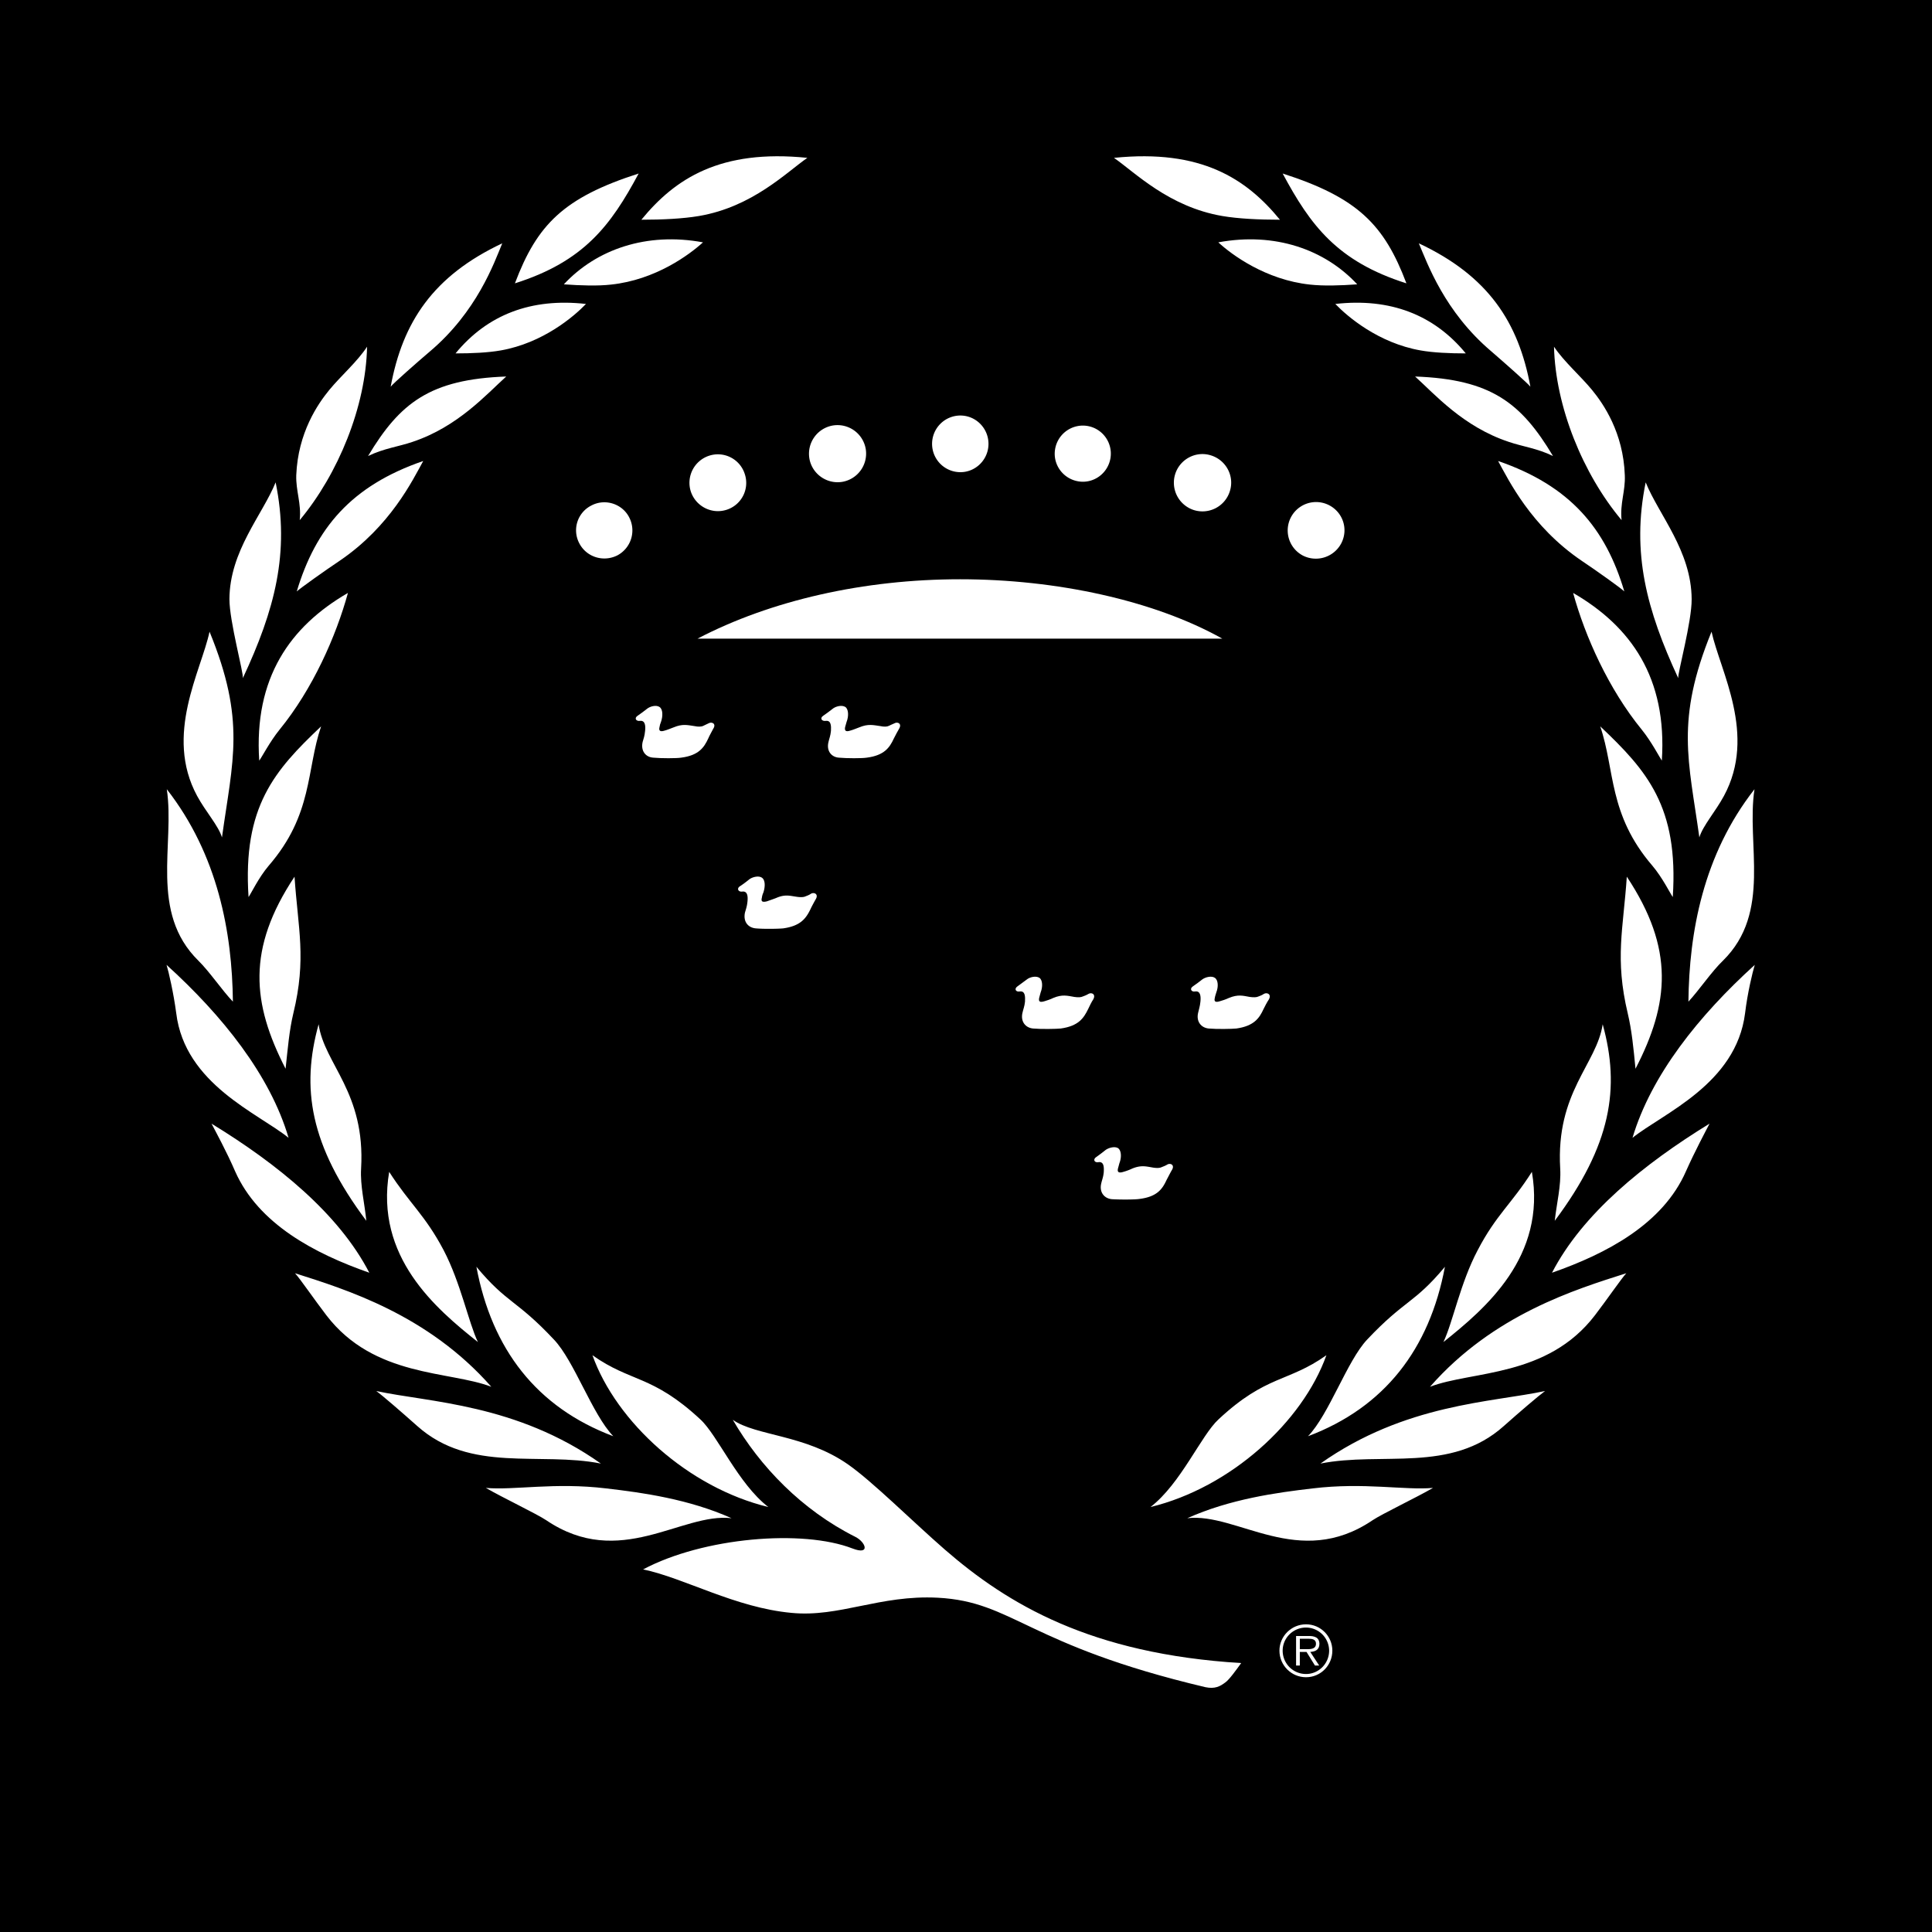
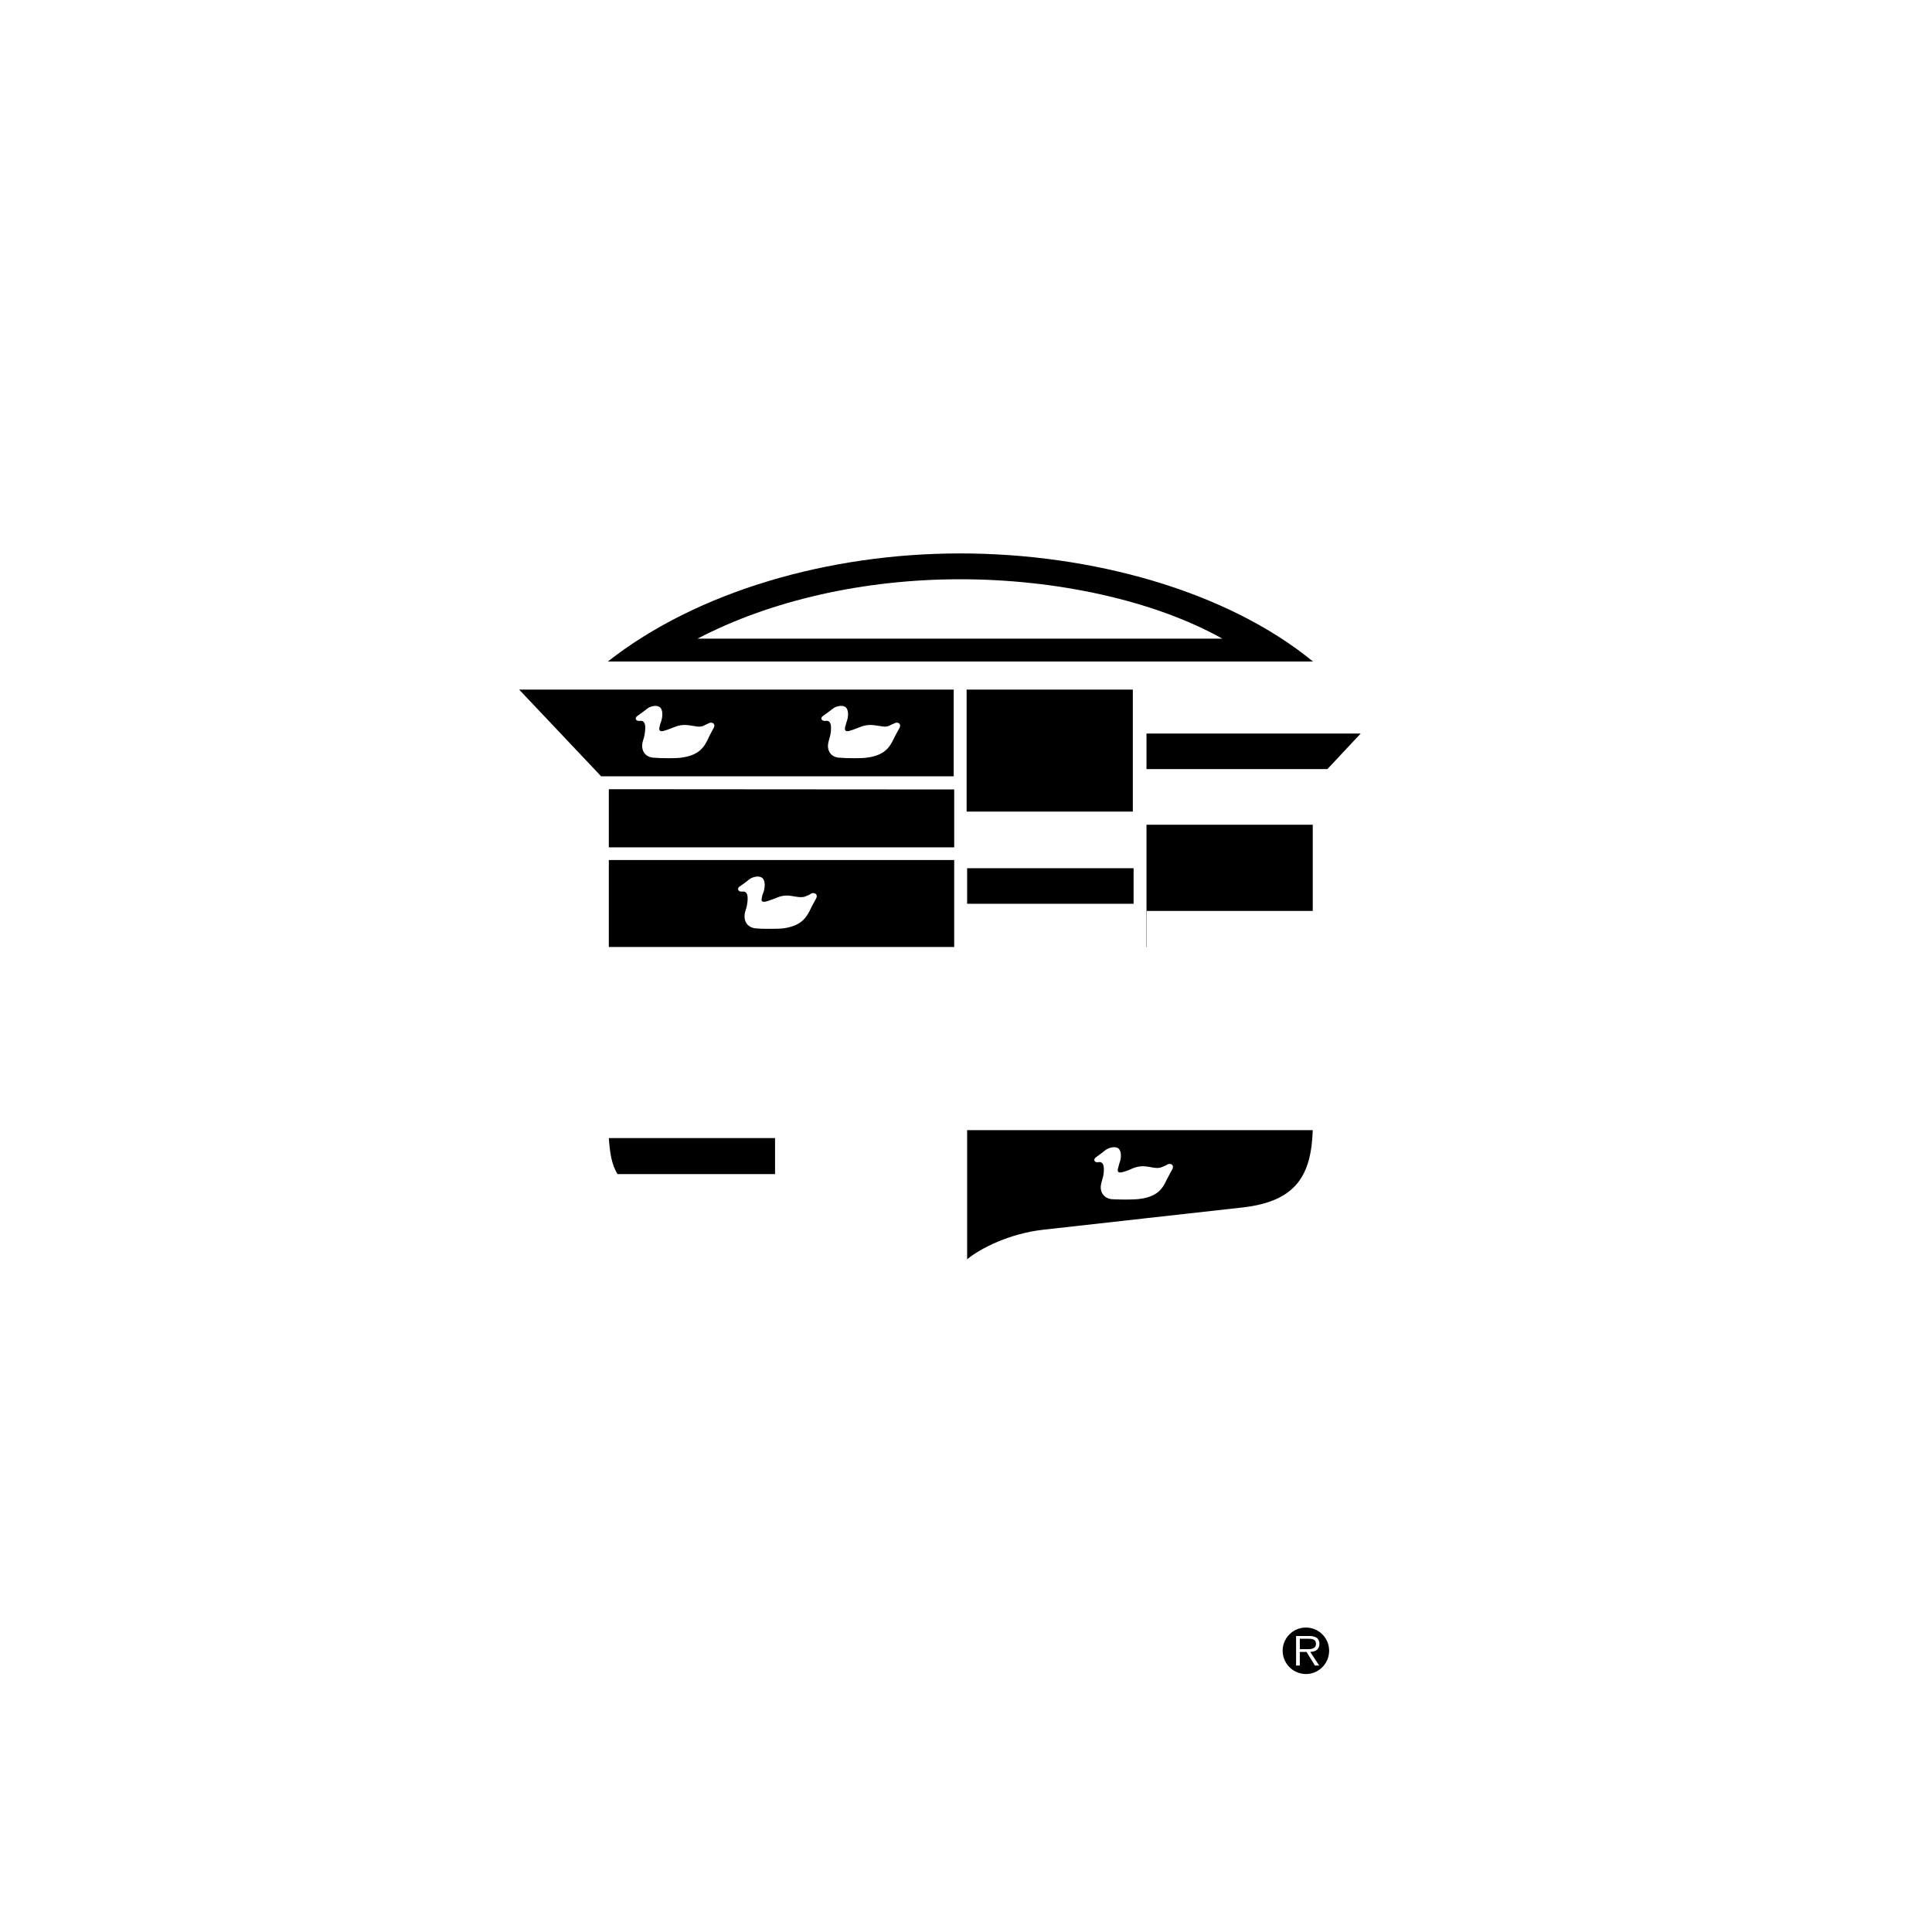
<svg xmlns="http://www.w3.org/2000/svg" width="2500" height="2500" viewBox="0 0 192.756 192.756">
  <g fill-rule="evenodd" clip-rule="evenodd">
-     <path d="M0 0h192.756v192.756H0V0z" />
-     <path d="M127.006 47.332c-.447-3.471-3.396-6.172-6.99-6.172a7.087 7.087 0 0 0-5.156 2.23 7.041 7.041 0 0 0-6.793-5.131 7.09 7.09 0 0 0-5.852 3.099c-1.115-2.405-3.545-4.09-6.37-4.09-2.826 0-5.28 1.686-6.396 4.115a7.045 7.045 0 0 0-5.85-3.124c-3.247 0-5.975 2.181-6.792 5.131a7.078 7.078 0 0 0-5.131-2.23c-3.62 0-6.594 2.727-7.016 6.247-1.19-.967-2.702-1.512-4.363-1.512a7.036 7.036 0 0 0-7.041 7.04c0 3.198 2.132 5.9 5.057 6.768v6.272H45.274l12.593 13.361v33.243c0 5.602 2.107 9.693 9.271 10.586 6.842.867 14.799 1.709 18.468 2.131 4.809.545 7.437 1.314 10.213 5.305 2.752-3.99 5.355-4.76 10.164-5.305 3.693-.422 11.625-1.264 18.467-2.131 7.189-.893 9.297-4.984 9.297-10.586V79.385l12.469-13.412h-12.914v-6.296c2.9-.868 5.031-3.57 5.031-6.743 0-3.892-3.148-7.065-7.039-7.065-1.61 0-3.099.546-4.288 1.463zM98.176 154.844c4.461 4.512 8.031 5.553 10.436 5.652 1.908.1 3.744.049 5.775-.396 5.008-1.092 8.949-3.545 13.041-4.09-8.529-3.148-16.238-3.818-20.873-1.984-1.762.67-1.785-.445-.77-.99 5.207-2.729 8.924-5.703 12.543-11.975-4.436 2.629-7.486 2.107-11.055 4.438-3.47 2.255-5.033 6.47-9.097 9.345zM91.879 161.289c-1.81-.223-3.421-.1-4.363.148-5.255 1.363-12.866 4.289-20.427 4.488 1.166 1.561 1.512 1.982 1.884 2.23.347.273.843.248 1.264.174 8.38-1.585 14.527-5.007 21.642-7.04z" fill="#fff" fill-opacity="0" />
    <path d="M118.453 151.473c4.982-.594 11.131 5.182 18.492.199.967-.645 4.314-2.232 6.025-3.223-2.852.248-6.867-.57-11.998.049-3.644.422-8.255 1.066-12.519 2.975zM114.785 150.357c7.98-1.934 15.17-8.479 17.551-15.146-3.844 2.727-5.975 1.934-10.76 6.395-1.734 1.587-3.767 6.421-6.791 8.751zM63.991 21.922c2.082 0 4.14-.099 5.751-.372 5.354-.917 8.726-4.363 10.808-5.801-8.701-.891-13.213 2.084-16.559 6.173zM56.256 28.368c1.71.124 3.396.174 4.709.025 4.438-.471 7.809-2.975 9.172-4.214-5.626-1.042-10.634.694-13.881 4.189zM38.978 38.581c.297-.372 2.603-2.404 3.917-3.52 4.685-3.966 6.396-8.8 7.214-10.784-6.892 3.248-9.942 7.859-11.131 14.304zM45.448 35.259c1.636 0 3.248-.074 4.512-.297 4.214-.744 7.288-3.372 8.503-4.636-5.454-.619-9.842 1.066-13.015 4.933zM36.722 45.498c1.587-.769 3.074-.942 4.438-1.413 4.536-1.512 7.387-4.76 9.345-6.52-7.586.272-10.61 2.628-13.783 7.933zM51.373 28.269c6.892-2.181 9.569-5.776 12.345-10.957-7.487 2.404-10.139 5.106-12.345 10.957zM25.864 75.889c.248-.322 1.066-1.908 2.033-3.099 3.297-4.04 5.627-9.296 6.817-13.634-5.776 3.347-9.395 8.478-8.85 16.733zM28.79 113.52c-1.835-6.246-6.594-12.195-12.172-17.254.223.744.694 2.777.967 4.834.867 7.066 8.205 9.99 11.205 12.42zM47.679 133.896c-.942-1.982-1.711-5.898-3.421-9.172-1.859-3.52-3.396-4.637-5.429-7.809-1.438 8.48 4.635 13.636 8.85 16.981zM61.189 143.293c-2.106-2.182-3.892-7.512-5.924-9.645-3.768-4.016-4.661-3.568-7.734-7.262 1.536 8.206 5.998 14.03 13.658 16.907zM36.846 126.98c-3.049-5.9-9.172-10.857-15.741-14.873.372.719 1.512 2.801 2.355 4.76 2.33 5.254 7.932 8.205 13.386 10.113zM59.95 146.02c-8.453-5.975-17.13-6.098-22.41-7.238.645.471 2.504 2.082 4.091 3.494 5.304 4.734 12.196 2.529 18.319 3.744zM49.018 138.359c-6.346-7.215-14.527-9.717-19.583-11.328.521.568 1.908 2.602 3.123 4.188 4.759 6.222 12.27 5.529 16.46 7.14zM36.548 121.799c-.173-1.783-.62-3.494-.521-5.205.446-7.635-3.669-10.412-4.239-14.402-1.759 6.345-.892 12.046 4.76 19.607zM28.492 106.629c.224-2.059.372-3.842.769-5.504 1.339-5.503.471-8.453.124-13.659-4.785 7.214-4.239 12.643-.893 19.163zM23.237 99.936c-.075-6.892-1.488-14.651-6.595-21.195.818 5.479-1.76 12.271 3.148 17.104 1.091 1.065 2.38 2.975 3.447 4.091zM24.798 89.499c.248-.347 1.016-1.958 2.008-3.124 4.438-5.132 3.743-9.544 5.231-13.907-4.661 4.413-7.834 8.008-7.239 17.031zM24.228 67.66c3.173-6.792 4.71-12.494 3.272-19.535-1.314 3.248-4.586 6.842-4.61 11.651 0 2.231 1.437 7.412 1.338 7.884zM22.146 83.549c1.065-7.685 2.404-11.651-1.24-20.525-.843 3.941-4.537 10.288-1.239 16.386.842 1.561 2.131 2.974 2.479 4.139zM29.607 59.008c.347-.322 2.851-2.107 4.264-3.049 5.082-3.445 7.313-8.081 8.354-9.965-7.213 2.478-10.734 6.742-12.618 13.014zM29.905 51.893c3.842-4.611 6.594-11.329 6.718-17.303-.967 1.487-2.628 2.925-3.768 4.313-1.141 1.388-3.124 4.264-3.297 8.503-.05 1.587.52 2.802.347 4.487zM127.699 21.922c-3.346-4.09-7.857-7.064-16.559-6.172 2.082 1.438 5.453 4.883 10.809 5.801 1.586.272 3.668.371 5.75.371zM135.41 28.368c-3.248-3.495-8.23-5.23-13.859-4.189 1.34 1.24 4.736 3.743 9.148 4.214 1.338.149 3.024.099 4.711-.025zM152.688 38.581c-1.189-6.445-4.215-11.056-11.131-14.304.844 1.983 2.553 6.817 7.238 10.784 1.289 1.116 3.596 3.148 3.893 3.52zM146.242 35.259c-3.174-3.867-7.561-5.553-13.016-4.933 1.215 1.265 4.289 3.892 8.504 4.636 1.264.223 2.875.297 4.512.297zM154.943 45.498c-3.174-5.305-6.172-7.66-13.758-7.933 1.957 1.76 4.783 5.007 9.346 6.52 1.364.47 2.85.644 4.412 1.413zM140.318 28.269c-2.207-5.85-4.859-8.552-12.346-10.957 2.776 5.181 5.454 8.775 12.346 10.957zM165.801 75.889c.545-8.255-3.074-13.386-8.85-16.732 1.189 4.338 3.545 9.594 6.842 13.634.967 1.19 1.785 2.776 2.008 3.098zM162.875 113.52c3.025-2.43 10.338-5.354 11.23-12.42.248-2.057.744-4.09.967-4.834-5.578 5.058-10.338 11.007-12.197 17.254zM144.012 133.896c4.189-3.346 10.287-8.502 8.824-16.98-2.008 3.172-3.57 4.289-5.404 7.809-1.735 3.273-2.479 7.189-3.42 9.171zM130.5 143.293c7.637-2.877 12.123-8.701 13.66-16.906-3.074 3.693-3.967 3.246-7.76 7.262-2.007 2.132-3.793 7.462-5.9 9.644zM154.844 126.98c5.455-1.908 11.057-4.859 13.361-10.113.869-1.959 1.984-4.041 2.355-4.76-6.544 4.016-12.667 8.973-15.716 14.873zM131.74 146.02c6.123-1.215 13.014.99 18.295-3.744 1.586-1.412 3.471-3.023 4.115-3.494-5.304 1.14-13.957 1.263-22.41 7.238zM142.672 138.359c4.189-1.611 11.701-.918 16.461-7.141 1.215-1.586 2.604-3.619 3.123-4.188-5.057 1.613-13.262 4.115-19.584 11.329zM155.117 121.799c5.652-7.561 6.543-13.262 4.783-19.607-.594 3.99-4.684 6.768-4.238 14.402.1 1.711-.348 3.422-.545 5.205zM163.174 106.629c3.371-6.52 3.916-11.949-.867-19.163-.348 5.206-1.215 8.156.098 13.659.396 1.662.57 3.445.769 5.504zM168.453 99.936c1.041-1.115 2.33-3.025 3.447-4.091 4.906-4.833 2.305-11.626 3.146-17.104-5.13 6.544-6.519 14.303-6.593 21.195zM166.893 89.499c.594-9.023-2.578-12.618-7.238-17.031 1.486 4.363.793 8.775 5.205 13.907.99 1.166 1.785 2.777 2.033 3.124zM167.438 67.66c-.074-.471 1.363-5.652 1.338-7.883-.023-4.809-3.271-8.404-4.586-11.651-1.438 7.04.099 12.741 3.248 19.534zM169.545 83.549c.346-1.165 1.611-2.578 2.453-4.14 3.297-6.098-.371-12.444-1.238-16.386-3.621 8.875-2.281 12.842-1.215 20.526zM162.059 59.008c-1.859-6.271-5.381-10.536-12.594-13.014 1.041 1.884 3.271 6.52 8.354 9.965 1.413.942 3.917 2.727 4.24 3.049zM161.785 51.893c-.174-1.686.396-2.9.322-4.487-.148-4.239-2.131-7.115-3.271-8.503s-2.803-2.826-3.793-4.313c.148 5.974 2.875 12.692 6.742 17.303zM120.262 168.33c.943.197 1.463-.074 1.984-.471.371-.248 1.09-1.24 1.586-1.934-15.021-.918-23.301-5.877-29.574-11.33-3.272-2.85-7.214-6.791-9.668-8.502-4.264-2.975-9.197-2.826-11.478-4.438 2.727 4.686 6.892 8.998 12.222 11.676 1.041.52 1.536 1.859-.273 1.164-4.983-1.934-14.874-1.115-20.897 2.084 4.14.867 9.172 3.816 14.799 4.338 4.784.471 8.8-1.811 14.601-1.512 7.561.398 8.875 4.71 26.698 8.925zM127.65 164.686c0 1.463 1.189 2.652 2.652 2.652s2.627-1.189 2.627-2.652c0-1.438-1.164-2.627-2.627-2.627s-2.652 1.189-2.652 2.627z" fill="#fff" />
    <path d="M72.989 151.473c-4.263-1.908-8.875-2.553-12.519-2.975-5.132-.619-9.147.199-11.998-.049 1.71.99 5.057 2.578 6.024 3.223 7.362 4.982 13.51-.793 18.493-.199zM76.658 150.357c-3.024-2.33-5.057-7.164-6.792-8.752-4.81-4.461-6.917-3.668-10.759-6.395 2.38 6.669 9.568 13.214 17.551 15.147z" fill="#fff" />
    <path d="M132.607 164.686c0 1.289-1.041 2.33-2.305 2.33a2.327 2.327 0 0 1-2.33-2.33c0-1.264 1.041-2.305 2.33-2.305a2.317 2.317 0 0 1 2.305 2.305z" />
    <path d="M131.617 166.172l-.893-1.361c.52-.025.916-.225.916-.818 0-.248-.1-.496-.322-.621-.223-.123-.471-.148-.719-.148h-1.289v2.949h.373v-1.361h.668l.844 1.361h.422v-.001z" fill="#fff" />
    <path d="M130.229 164.537h-.545v-1.041h.842c.371 0 .77.049.77.496-.001.594-.646.545-1.067.545zM60.644 65.999c8.9-6.991 22.013-10.784 35.152-10.784 13.089 0 26.574 3.718 35.201 10.784H60.644z" />
    <path d="M121.949 63.717c-6.818-3.817-16.561-5.924-26.154-5.924-9.618 0-18.89 2.107-26.203 5.924h52.357z" fill="#fff" />
    <path d="M113.023 80.971H96.44V68.799h16.583v12.172zM95.151 68.799v8.652H59.975l-8.181-8.652h43.357z" />
    <path d="M63.594 71.427c-.322.223-.149.545.248.496.545-.075.57.521.52.992-.049.52-.148.768-.248 1.115-.198.893.297 1.513 1.066 1.562.793.075 2.306.075 2.777 0 1.735-.223 2.28-.992 2.702-1.909.099-.248.397-.768.496-.967.347-.521-.149-.744-.471-.545-.174.099-.397.173-.521.248-.199.099-.521.099-.868.025-.694-.099-1.19-.248-2.082.124-.322.124-.694.273-.893.322-.446.149-.62.025-.521-.347.025-.173.075-.347.149-.521.198-.57.198-1.264-.149-1.487-.322-.223-.942-.074-1.264.198-.272.224-.594.446-.941.694zM82.112 71.427c-.322.223-.149.545.272.496.545-.075.545.521.521.992-.049.52-.173.768-.248 1.115-.223.893.298 1.513 1.042 1.562.793.075 2.305.075 2.776 0 1.735-.223 2.281-.992 2.702-1.909.124-.248.396-.768.52-.967.322-.521-.148-.744-.471-.545-.198.099-.421.173-.545.248-.199.099-.496.099-.843.025-.719-.099-1.214-.248-2.107.124-.322.124-.694.273-.893.322-.446.149-.595.025-.521-.347l.148-.521c.224-.57.199-1.264-.124-1.487-.347-.223-.967-.074-1.289.198-.271.224-.594.446-.94.694z" fill="#fff" />
-     <path d="M65.378 54.521l-.843 6.594-6.693-3.545a5.29 5.29 0 0 1-2.23-2.256c-1.314-2.578-.322-5.751 2.256-7.065 2.578-1.338 5.751-.322 7.089 2.256.248.496.421 1.016.521 1.537a42.046 42.046 0 0 1 1.884-.793 6.029 6.029 0 0 1-.719-1.438 5.236 5.236 0 0 1 3.347-6.644c2.751-.893 5.726.595 6.618 3.346.174.545.273 1.066.273 1.611.669-.173 1.313-.347 1.982-.496a6.245 6.245 0 0 1-.496-1.537 5.283 5.283 0 0 1 4.363-6.023 5.267 5.267 0 0 1 6.024 4.363c.074.545.074 1.09 0 1.636a56.885 56.885 0 0 1 2.058-.173 4.865 4.865 0 0 1-.248-1.611c0-2.9 2.355-5.255 5.255-5.255 2.875 0 5.23 2.354 5.23 5.255 0 .57-.1 1.116-.248 1.611.67.05 1.363.1 2.033.173a6.056 6.056 0 0 1 0-1.636 5.28 5.28 0 0 1 6.023-4.363 5.266 5.266 0 0 1 4.363 6.023c-.1.545-.248 1.066-.496 1.537.67.148 1.338.322 1.982.471.025-.52.1-1.041.273-1.586a5.277 5.277 0 0 1 6.645-3.346c2.75.917 4.238 3.867 3.346 6.644a5.312 5.312 0 0 1-.744 1.438c.645.248 1.266.521 1.91.793a4.982 4.982 0 0 1 .494-1.537c1.34-2.578 4.512-3.594 7.09-2.256a5.225 5.225 0 0 1 2.256 7.065 5.285 5.285 0 0 1-2.23 2.256l-6.668 3.545-.869-6.594a64.998 64.998 0 0 0-3.816-1.611l-5.305 4.016-1.885-6.371a56.13 56.13 0 0 0-4.041-.967l-4.586 4.81-2.875-5.999a74.9 74.9 0 0 0-4.141-.322l-3.742 5.454-3.768-5.454a75.927 75.927 0 0 0-4.165.322l-2.851 5.999-4.611-4.81c-1.363.273-2.702.62-4.041.967l-1.884 6.371-5.305-4.016c-1.285.52-2.55 1.041-3.815 1.611z" />
    <path d="M95.82 47.109c1.537 0 2.801-1.264 2.801-2.826s-1.264-2.826-2.801-2.826a2.825 2.825 0 0 0-2.826 2.826 2.824 2.824 0 0 0 2.826 2.826zM84.021 48.076a2.86 2.86 0 0 0 2.355-3.272 2.858 2.858 0 0 0-3.272-2.354 2.86 2.86 0 0 0-2.355 3.272c.247 1.535 1.709 2.601 3.272 2.354zM72.518 50.852a2.812 2.812 0 0 0 1.785-3.57 2.814 2.814 0 0 0-3.569-1.81 2.844 2.844 0 0 0-1.81 3.57c.495 1.488 2.107 2.306 3.594 1.81zM61.586 55.414a2.819 2.819 0 0 0 1.19-3.793c-.694-1.363-2.405-1.909-3.768-1.19a2.77 2.77 0 0 0-1.215 3.768c.719 1.388 2.405 1.908 3.793 1.215zM107.596 48.026c1.512.248 2.949-.793 3.197-2.33a2.797 2.797 0 0 0-2.305-3.198 2.808 2.808 0 0 0-3.223 2.331c-.247 1.511.794 2.949 2.331 3.197zM119.072 50.876a2.86 2.86 0 0 0 3.619-1.834c.496-1.487-.322-3.099-1.834-3.595-1.486-.496-3.098.322-3.594 1.81a2.868 2.868 0 0 0 1.809 3.619zM130.006 55.438a2.864 2.864 0 0 0 3.816-1.239c.719-1.389.174-3.074-1.215-3.793a2.831 2.831 0 1 0-2.601 5.032z" fill="#fff" />
-     <path d="M77.327 107.918H60.743V95.795h16.584v12.123zM95.201 125.691c-1.339-1.141-4.338-2.627-7.586-2.975-2.305-.273-6.098-.693-8.974-1.016v-12.47h16.56v16.461zM130.973 105.711v5.775H96.49v-5.775h34.483zM130.973 95.771v8.651H96.49v-8.651h34.483z" />
    <path d="M101.496 98.424c-.32.223-.172.568.248.494.547-.074.547.521.521 1.018-.051.496-.174.744-.248 1.09-.223.893.297 1.514 1.041 1.588.818.074 2.305.049 2.777 0 1.76-.248 2.279-1.018 2.727-1.934.1-.225.371-.77.496-.943.322-.545-.15-.768-.471-.57-.199.125-.422.199-.547.248-.197.1-.496.1-.842.051-.719-.125-1.215-.273-2.107.098-.299.15-.695.273-.867.324-.473.148-.621.049-.547-.324.051-.172.1-.371.148-.545.225-.57.199-1.238-.123-1.463-.348-.223-.967-.074-1.264.174-.297.223-.594.446-.942.694zM118.998 98.424c-.322.223-.148.568.248.494.545-.074.57.521.521 1.018-.051.496-.15.744-.225 1.09-.223.893.299 1.514 1.041 1.588.795.074 2.307.049 2.777 0 1.736-.248 2.281-1.018 2.701-1.934.1-.225.396-.77.521-.943.322-.545-.174-.768-.496-.57-.174.125-.396.199-.52.248-.199.1-.496.1-.869.051-.693-.125-1.189-.273-2.082.098-.322.15-.693.273-.893.324-.445.148-.619.049-.52-.324.023-.172.098-.371.148-.545.223-.57.197-1.238-.148-1.463-.322-.223-.943-.074-1.266.174-.268.223-.59.446-.938.694z" fill="#fff" />
    <path d="M95.201 85.805v8.676H60.743v-8.676h34.458z" />
    <path d="M73.807 88.433c-.322.223-.149.57.248.521.545-.075.57.521.521.991-.05.496-.149.744-.248 1.091-.198.917.297 1.512 1.066 1.587.793.074 2.281.049 2.751 0 1.76-.248 2.281-1.017 2.727-1.934.099-.224.397-.769.496-.942.347-.545-.148-.768-.471-.57-.174.124-.396.198-.521.248-.198.1-.521.1-.868.05-.719-.099-1.19-.272-2.083.124-.322.124-.694.248-.893.322-.471.124-.62.024-.521-.347a1.8 1.8 0 0 1 .149-.521c.198-.595.198-1.264-.149-1.487-.322-.223-.942-.074-1.264.174-.271.221-.593.469-.94.693z" fill="#fff" />
    <path d="M60.743 78.74l34.458.025v5.776H60.743V78.74zM96.49 125.643v-12.891h34.483c-.15 4.438-1.588 7.09-6.941 7.709-4.141.471-15.197 1.686-19.957 2.23-3.321.373-6.247 1.836-7.585 2.952z" />
    <path d="M109.355 115.453c-.322.223-.174.57.248.496.545-.074.545.521.52.992-.049.52-.174.768-.248 1.115-.223.893.299 1.512 1.043 1.586.793.051 2.305.051 2.775-.025 1.76-.223 2.281-.99 2.703-1.908.123-.223.396-.768.52-.967.322-.52-.148-.744-.471-.545-.199.123-.422.197-.545.248-.199.1-.496.1-.844.049-.719-.123-1.215-.271-2.107.1a5.63 5.63 0 0 1-.867.322c-.471.148-.619.025-.545-.322.049-.174.1-.371.148-.545.223-.57.199-1.24-.123-1.488-.348-.223-.967-.049-1.289.199-.273.222-.57.445-.918.693z" fill="#fff" />
-     <path d="M130.973 94.481h-16.586V82.285h16.586v12.196zM95.201 103.68h-16.56v-3.596h16.56v3.596zM113.098 90.168H96.49v-3.544h16.608v3.544zM132.434 76.732h-18.047v-3.545h21.369l-3.322 3.545zM60.743 113.545h16.584v3.594H61.61c-.619-.991-.768-2.231-.867-3.594z" />
+     <path d="M130.973 94.481h-16.586V82.285h16.586v12.196zh-16.56v-3.596h16.56v3.596zM113.098 90.168H96.49v-3.544h16.608v3.544zM132.434 76.732h-18.047v-3.545h21.369l-3.322 3.545zM60.743 113.545h16.584v3.594H61.61c-.619-.991-.768-2.231-.867-3.594z" />
  </g>
</svg>